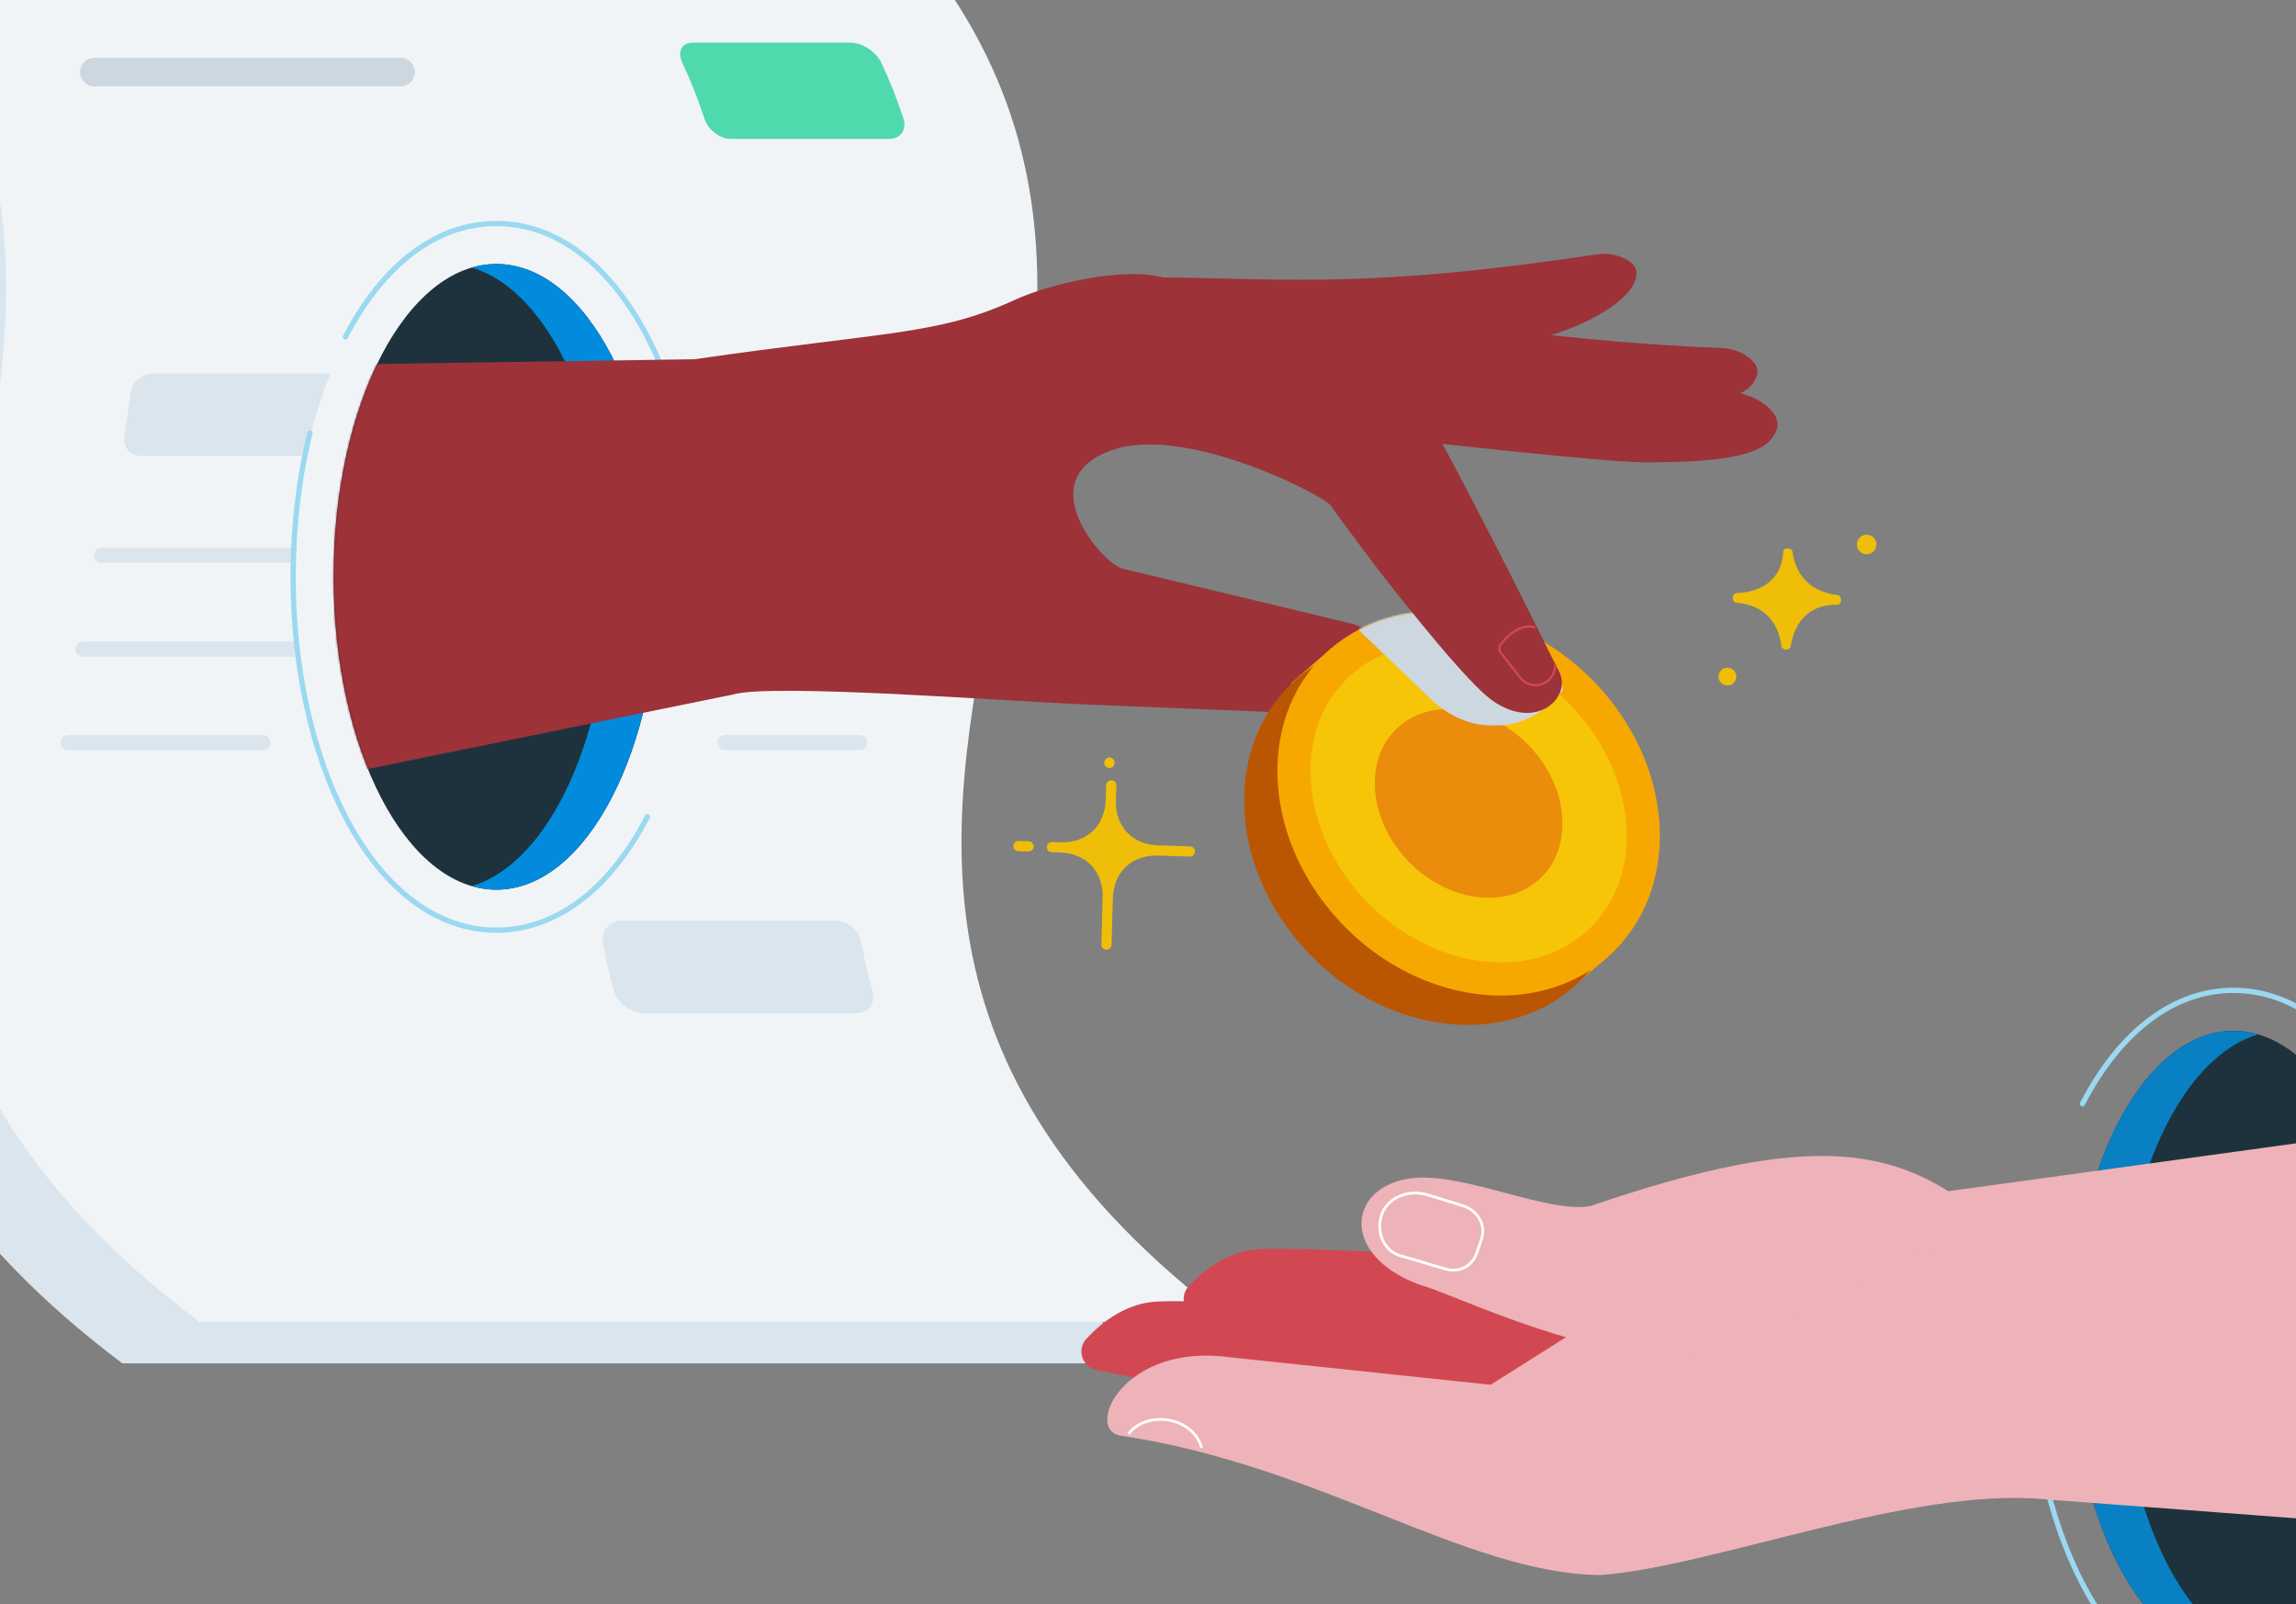
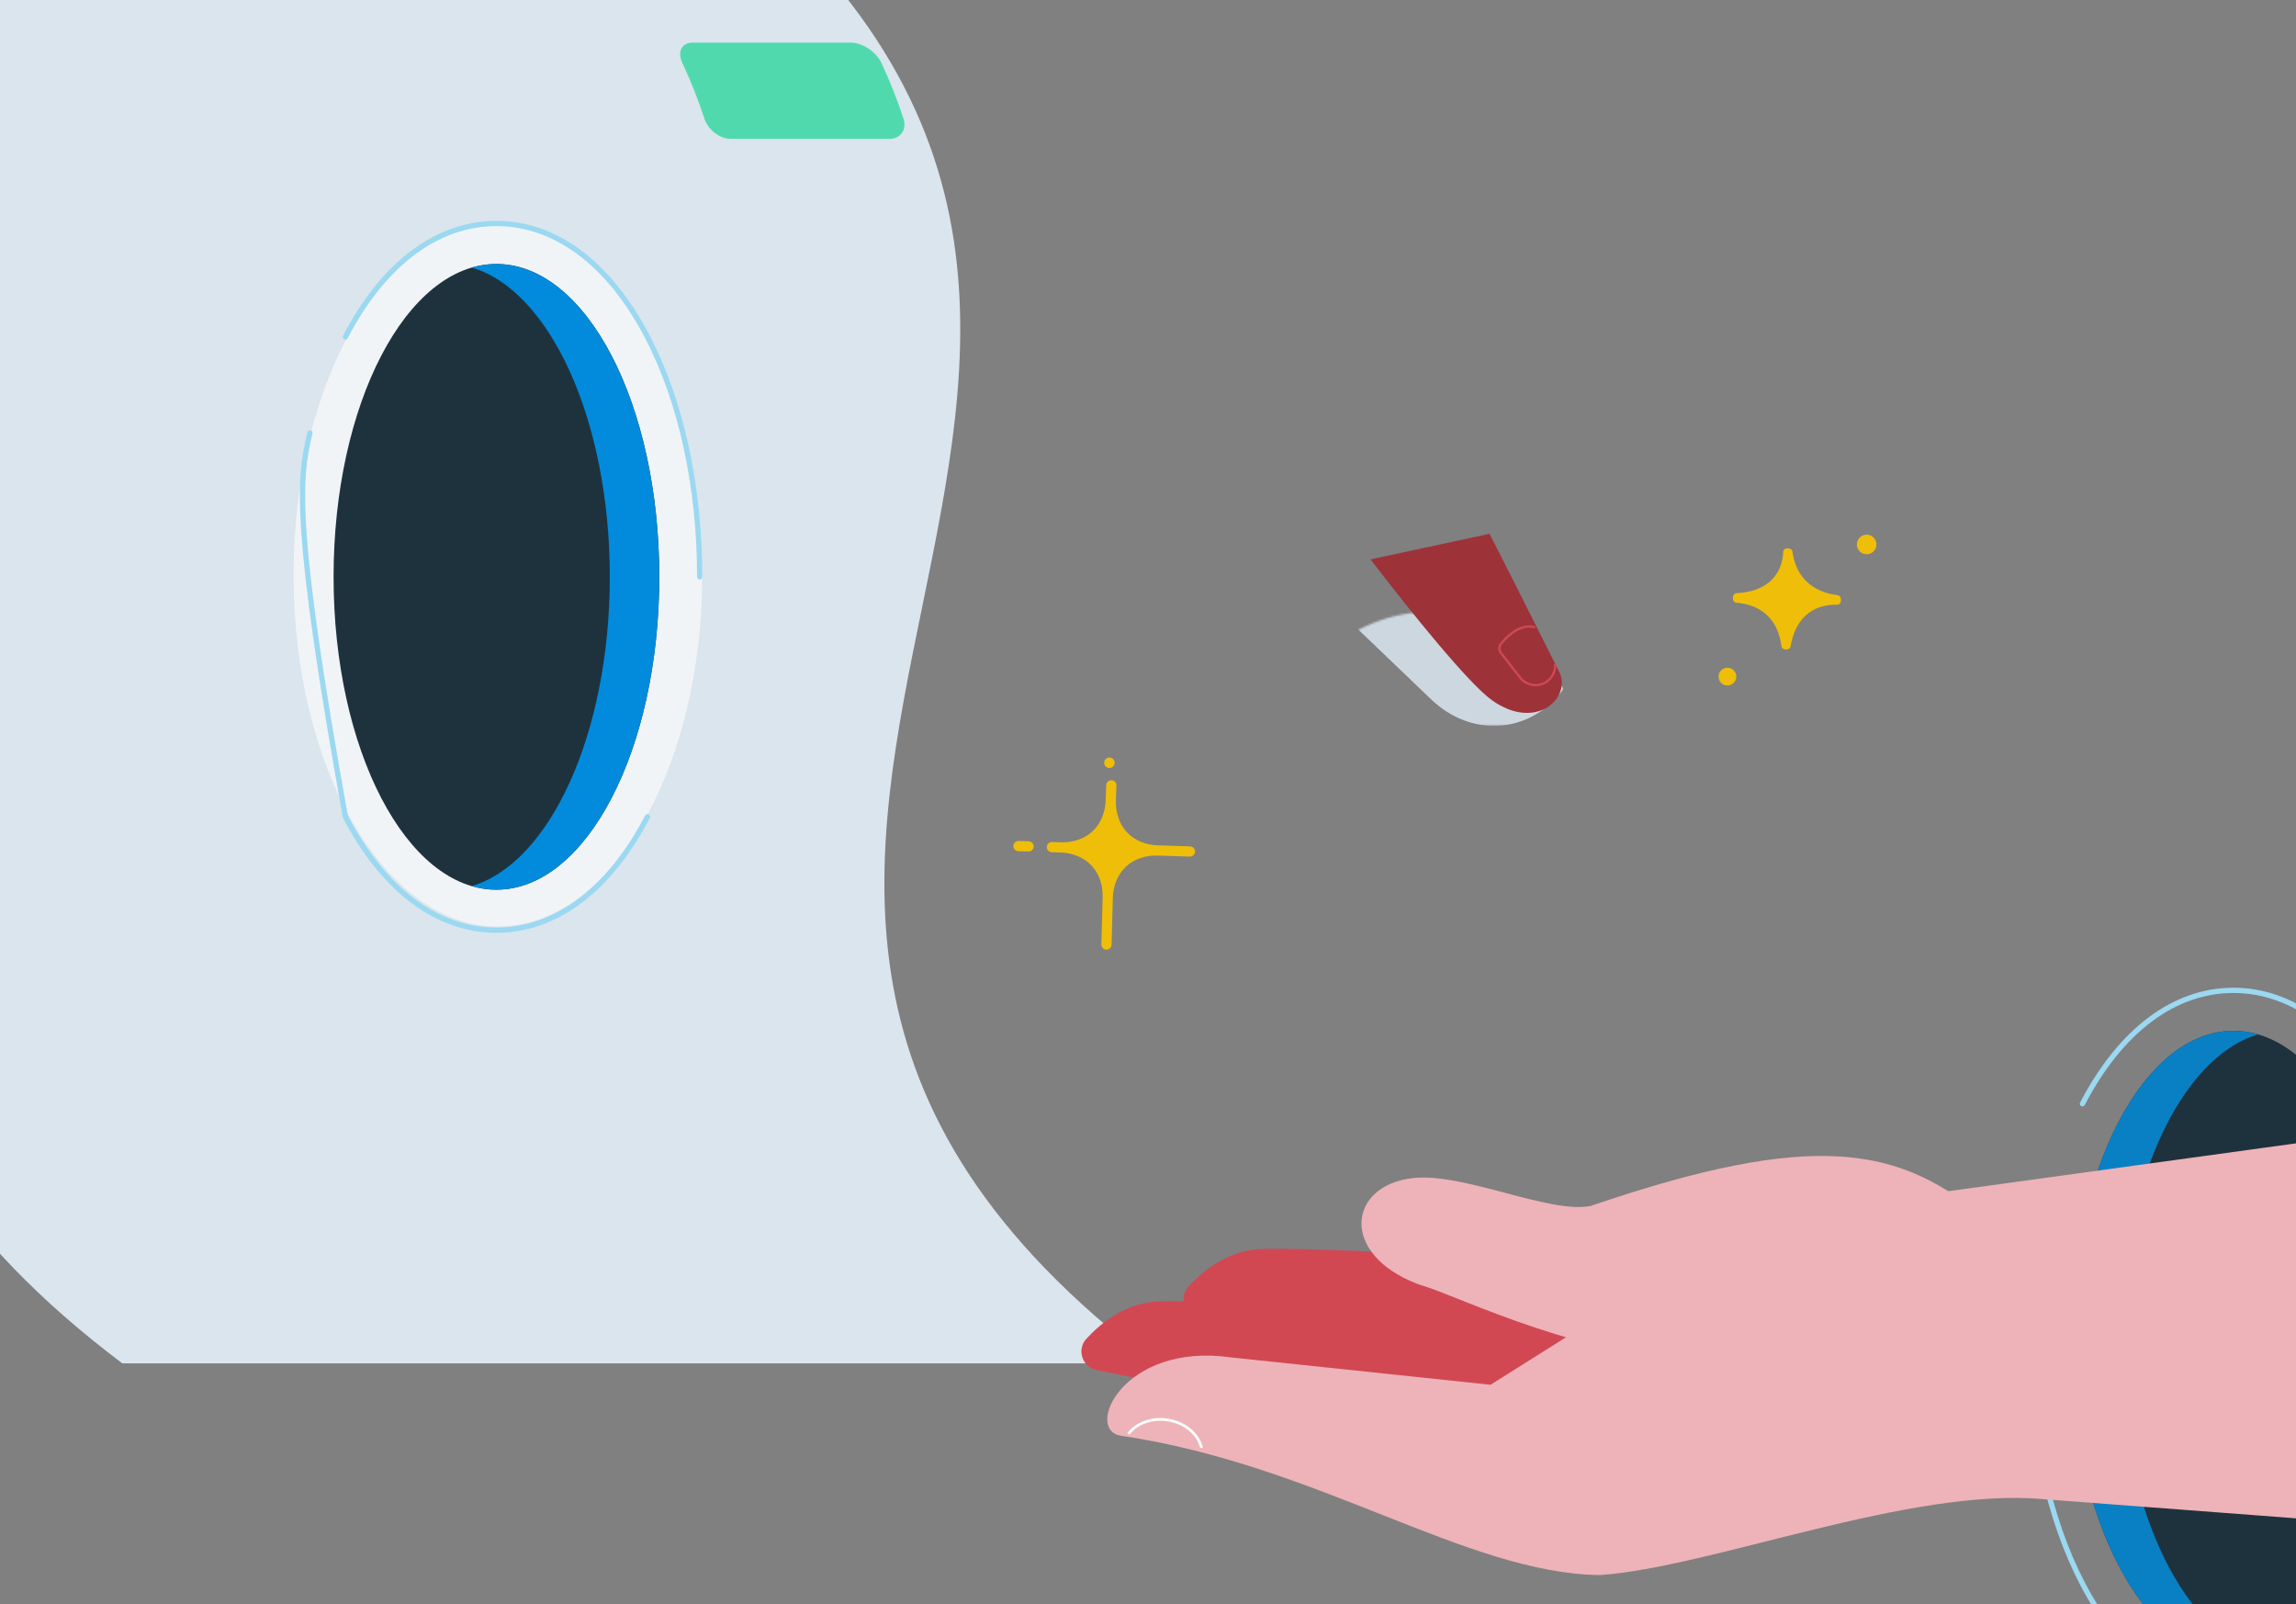
<svg xmlns="http://www.w3.org/2000/svg" width="1134" height="792" viewBox="0 0 1134 792" fill="none">
  <rect x="0" y="0" width="1134" height="792" fill="#808080" stroke="none" />
  <g clip-path="url(#clip0_317_70238)">
    <mask id="mask0_317_70238" style="mask-type:luminance" maskUnits="userSpaceOnUse" x="-168" y="-95" width="1374" height="935">
      <path d="M1205.53 -95H-168V839.919H1205.53V-95Z" fill="white" />
    </mask>
    <g mask="url(#mask0_317_70238)">
      <mask id="mask1_317_70238" style="mask-type:luminance" maskUnits="userSpaceOnUse" x="-168" y="-95" width="1374" height="935">
        <path d="M1205.53 -95H-168V839.919H1205.53V-95Z" fill="white" />
      </mask>
      <g mask="url(#mask1_317_70238)">
        <mask id="mask2_317_70238" style="mask-type:luminance" maskUnits="userSpaceOnUse" x="-168" y="-95" width="1374" height="935">
          <path d="M1205.53 -95H-168V839.919H1205.53V-95Z" fill="white" />
        </mask>
        <g mask="url(#mask2_317_70238)">
          <path d="M569.757 673.184H60.421C-270.392 423.956 162.798 174.743 -168.015 -74.484C1.764 -74.484 171.542 -74.484 341.321 -74.484C672.134 174.743 238.944 423.956 569.757 673.184Z" fill="#DAE5ED" />
-           <path d="M607.837 652.668H98.501C-232.312 403.44 200.878 154.228 -129.935 -95C39.844 -95 209.622 -95 379.401 -95C710.214 154.228 277.024 403.44 607.837 652.668Z" fill="#F1F4F6" />
-           <path d="M46.605 35.578H197.805" stroke="#CDD7E0" stroke-width="14.14" stroke-miterlimit="10" stroke-linecap="round" />
          <path d="M50.217 274.201H192.349" stroke="#DAE5ED" stroke-width="7.47" stroke-miterlimit="10" stroke-linecap="round" />
          <path d="M40.966 320.471H238.39" stroke="#DAE5ED" stroke-width="7.47" stroke-miterlimit="10" stroke-linecap="round" />
          <path d="M33.696 366.65H129.742" stroke="#DAE5ED" stroke-width="7.47" stroke-miterlimit="10" stroke-linecap="round" />
          <path d="M439.181 68.584H361.007C355.444 68.584 349.697 64.081 347.884 58.503C344.902 49.375 341.306 40.247 337.05 31.134C334.453 25.571 336.573 21.068 342.136 21.053H420.31C425.873 21.053 432.773 25.571 435.37 31.134C439.642 40.262 443.223 49.375 446.204 58.503C448.033 64.066 444.744 68.584 439.181 68.584Z" fill="#51D9AE" />
          <path d="M423.152 500.238H317.655C311.524 500.238 304.854 495.259 303.149 489.127C300.967 481.305 299.199 473.483 297.801 465.661C296.71 459.53 301.059 454.551 307.19 454.551H412.687C418.819 454.551 424.428 459.53 425.519 465.661C426.902 473.483 428.669 481.305 430.867 489.127C432.573 495.259 429.299 500.238 423.152 500.238Z" fill="#DAE5ED" />
          <path d="M163.32 225.054H69.61C64.155 225.054 60.513 220.628 61.389 215.188C62.511 208.242 63.525 201.281 64.401 194.335C65.092 188.879 69.979 184.469 75.434 184.469H169.145C174.6 184.469 178.549 188.879 177.858 194.335C176.967 201.281 175.952 208.227 174.846 215.188C173.97 220.643 168.776 225.054 163.32 225.054Z" fill="#DAE5ED" />
          <path d="M358.071 366.65H424.489" stroke="#DAE5ED" stroke-width="7.47" stroke-miterlimit="10" stroke-linecap="round" />
          <path d="M365.341 320.471H431.758" stroke="#DAE5ED" stroke-width="7.47" stroke-miterlimit="10" stroke-linecap="round" />
          <path d="M374.591 274.201H440.993" stroke="#DAE5ED" stroke-width="7.47" stroke-miterlimit="10" stroke-linecap="round" />
          <path d="M346.853 283.882C346.853 379.759 301.657 457.487 245.92 457.487C190.183 457.487 144.987 379.759 144.987 283.882C144.987 188.005 190.183 110.277 245.92 110.277C301.657 110.277 346.853 188.005 346.853 283.882Z" fill="#F1F4F6" />
          <path d="M170.589 166.354C189.399 130.241 215.892 110.355 245.182 110.355C274.472 110.355 300.981 130.241 319.775 166.354C336.418 198.334 345.592 240.394 345.592 284.821" stroke="#9BD8F1" stroke-width="2.6" stroke-linecap="round" stroke-linejoin="round" />
-           <path d="M319.791 403.271C310.74 420.636 299.921 434.266 287.858 443.717C274.842 453.921 260.396 459.269 245.183 459.269C215.877 459.269 189.384 439.384 170.59 403.271C153.947 371.291 144.772 329.231 144.772 284.804C144.772 259.939 147.646 235.828 153.086 213.791" stroke="#9BD8F1" stroke-width="2.6" stroke-linecap="round" stroke-linejoin="round" />
+           <path d="M319.791 403.271C310.74 420.636 299.921 434.266 287.858 443.717C274.842 453.921 260.396 459.269 245.183 459.269C215.877 459.269 189.384 439.384 170.59 403.271C144.772 259.939 147.646 235.828 153.086 213.791" stroke="#9BD8F1" stroke-width="2.6" stroke-linecap="round" stroke-linejoin="round" />
          <path d="M325.615 284.82C325.615 370.14 289.61 439.293 245.183 439.293C200.756 439.293 164.75 370.124 164.75 284.82C164.75 199.516 200.756 130.348 245.183 130.348C289.61 130.348 325.615 199.516 325.615 284.82Z" fill="#1E323E" />
          <path d="M245.182 130.332C241.033 130.332 236.96 130.931 232.965 132.099C271.598 143.394 301.181 207.461 301.181 284.805C301.181 362.149 271.583 426.215 232.965 437.51C236.945 438.678 241.017 439.277 245.182 439.277C289.609 439.277 325.615 370.109 325.615 284.805C325.615 199.5 289.609 130.332 245.182 130.332Z" fill="#028BDC" />
        </g>
        <mask id="mask3_317_70238" style="mask-type:luminance" maskUnits="userSpaceOnUse" x="164" y="98" width="923" height="483">
-           <path d="M245.183 130.331C200.756 130.331 164.75 199.499 164.75 284.803C164.75 370.108 200.756 439.276 245.183 439.276C263.178 439.276 365.97 443.502 522.548 433.006C566.345 430.071 601.29 468.489 635.437 506.908C670.505 546.356 704.728 585.819 746.819 580.471C878.825 563.736 1057.7 360.411 1056.67 329.292C1053.58 235.659 1149.18 143.163 1011.46 115.547C948.9 103.008 865.163 98.459 775.894 98.459C539.729 98.459 265.283 130.331 245.183 130.331Z" fill="white" />
-         </mask>
+           </mask>
        <g mask="url(#mask3_317_70238)">
-           <path d="M816.602 202.883C794.888 204.896 665.894 201.669 665.894 201.669L602.396 187.792L614.998 147.084C714.501 158.732 776.063 169.059 851.947 171.933C860.353 172.978 866.1 177.588 867.453 180.861C868.667 183.797 867.775 186.163 866.054 188.837C861.167 196.475 844.309 200.301 816.587 202.868" fill="#9D3239" />
          <path d="M760.665 167.108C739.658 172.947 612.509 187.777 612.509 187.777L547.566 185.441L572.4 136.972C638.249 137.572 675.515 142.643 790.294 125.37C798.746 124.894 805.231 128.397 807.152 131.379C808.873 134.052 808.412 136.542 807.198 139.477C803.74 147.868 787.497 159.654 760.681 167.108" fill="#9D3239" />
          <path d="M657.289 249.615C653.893 244.729 586.399 209.783 549.779 222.062C507.718 236.169 544.677 278.475 554.389 280.765L668.215 308.088C695.63 317.186 692.864 348.274 692.864 348.274C691.174 358.785 669.045 353.161 662.714 352.961L534.319 347.751C500.127 346.368 380.4 337.24 361.882 342.957L-97.694 436.621L-116.242 184.227L343.057 177.373C438.412 163.573 463.322 165.494 501.233 148.052C518.998 139.877 556.003 131.563 574.735 137.142L677.174 173.332C682.768 175.299 687.67 178.864 691.251 183.597C707.97 205.711 759.482 311.115 770.07 331.554C776.616 344.201 758.944 361.536 736.815 345.677C720.802 334.213 671.212 269.685 657.32 249.631" fill="#9D3239" />
          <path d="M812.284 228.286C785.268 228.255 626.616 209.445 626.616 209.445L549.933 185.027L570.156 136.297C691.497 162.114 798.822 184.258 859.431 194.216C869.666 196.46 876.243 202.807 877.518 207.002C878.671 210.767 877.303 213.579 874.875 216.684C867.96 225.535 846.753 228.317 812.269 228.286" fill="#9D3239" />
          <path d="M746.004 486.194C717.759 486.194 688.008 471.841 666.432 447.807C646.132 425.201 635.421 397.064 637.065 370.632C638.264 351.192 645.978 334.764 659.348 323.147C671.457 312.635 687.178 307.072 704.82 307.072C733.065 307.072 762.801 321.425 784.392 345.46C804.692 368.065 815.403 396.203 813.759 422.635C812.56 442.074 804.846 458.502 791.476 470.12C779.367 480.631 763.646 486.194 746.004 486.194Z" fill="#F6C508" />
          <path d="M704.821 310.562C732.083 310.562 760.866 324.485 781.796 347.797C801.482 369.711 811.855 396.911 810.287 422.421C809.135 440.908 801.85 456.491 789.203 467.478C777.739 477.436 762.817 482.692 746.021 482.692C718.759 482.692 689.976 468.769 669.046 445.457C649.36 423.543 638.987 396.343 640.555 370.833C641.707 352.346 648.991 336.764 661.639 325.776C673.103 315.818 688.024 310.562 704.821 310.562ZM704.821 303.57C687.01 303.57 670.214 309.072 657.059 320.505C623.051 350.056 626.079 408.099 663.836 450.129C686.979 475.9 717.791 489.669 746.005 489.669C763.816 489.669 780.613 484.167 793.767 472.734C827.775 443.183 824.732 385.14 786.99 343.095C763.847 317.324 733.035 303.539 704.821 303.555" fill="#EB8C0C" />
          <path d="M794.519 472.104L774.496 489.499L637.772 337.255L657.796 319.844L794.519 472.104Z" fill="#F1A200" />
          <path d="M774.312 354.36C812.07 396.405 813.437 455.892 777.37 487.226C741.303 518.56 681.463 509.893 643.705 467.848C605.947 425.803 604.58 366.316 640.647 334.982C676.714 303.648 736.555 312.315 774.312 354.36Z" fill="#BA5602" />
          <path d="M741.379 483.367C714.332 483.367 686.256 470.089 666.279 447.837C647.546 426.984 637.695 400.613 639.263 375.488C640.477 355.956 648.683 338.637 662.375 326.743C674.992 315.786 691.235 309.992 709.338 309.992C736.384 309.992 764.461 323.27 784.438 345.522C803.171 366.375 813.021 392.745 811.454 417.871C810.24 437.403 802.034 454.722 788.342 466.616C775.725 477.573 759.482 483.367 741.379 483.367Z" fill="#F6C508" />
          <path d="M709.339 318.169C734.095 318.169 759.882 330.432 778.338 350.993C795.611 370.233 804.693 394.422 803.279 417.365C802.188 434.945 795.165 449.836 782.964 460.44C771.868 470.09 757.484 475.177 741.364 475.177C716.607 475.177 690.805 462.914 672.349 442.352C655.076 423.128 645.994 398.924 647.408 375.981C648.499 358.4 655.522 343.509 667.724 332.906C678.819 323.255 693.203 318.169 709.323 318.169H709.339ZM709.339 301.787C690.022 301.787 671.566 307.888 656.997 320.551C621.007 351.823 622.436 411.264 660.178 453.309C682.661 478.343 712.95 491.559 741.38 491.559C760.696 491.559 779.152 485.458 793.721 472.795C829.711 441.523 828.282 382.082 790.54 340.036C768.057 315.003 737.768 301.787 709.339 301.787Z" fill="#F7A800" />
          <path d="M735.278 449.345C718.819 449.345 701.716 441.247 689.529 427.677C678.111 414.969 672.118 398.91 673.056 383.619C673.793 371.802 678.741 361.321 687.024 354.145C694.647 347.521 704.482 344.018 715.439 344.018C731.897 344.018 749.001 352.116 761.187 365.686C772.605 378.394 778.599 394.453 777.661 409.744C776.923 421.561 771.975 432.042 763.692 439.218C756.07 445.842 746.235 449.345 735.278 449.345Z" fill="#EB8C0C" />
          <path d="M715.439 350.088C730.207 350.088 745.62 357.433 756.669 369.742C767.011 381.252 772.451 395.698 771.606 409.375C770.792 422.437 764.691 430.32 759.712 434.654C753.212 440.309 744.759 443.29 735.278 443.29C720.51 443.29 705.096 435.945 694.047 423.636C683.705 412.125 678.265 397.68 679.11 384.003C679.925 370.941 686.025 363.058 691.004 358.724C697.505 353.069 705.957 350.088 715.439 350.088ZM715.439 337.947C703.483 337.947 692.049 341.728 683.044 349.565C660.762 368.928 661.653 405.717 685.011 431.734C698.919 447.225 717.667 455.415 735.262 455.415C747.218 455.415 758.652 451.635 767.657 443.798C789.939 424.435 789.048 387.645 765.69 361.628C751.782 346.138 733.034 337.947 715.439 337.947Z" fill="#F6C508" />
        </g>
        <mask id="mask4_317_70238" style="mask-type:luminance" maskUnits="userSpaceOnUse" x="630" y="301" width="190" height="191">
          <path d="M656.997 320.549C621.007 351.822 622.436 411.262 660.178 453.308C697.936 495.353 757.715 504.081 793.721 472.809C829.711 441.536 828.282 382.095 790.54 340.05C768.057 315.017 737.768 301.801 709.339 301.801C690.022 301.801 671.566 307.902 656.997 320.564" fill="white" />
        </mask>
        <g mask="url(#mask4_317_70238)">
          <g style="mix-blend-mode:multiply">
            <mask id="mask5_317_70238" style="mask-type:luminance" maskUnits="userSpaceOnUse" x="593" y="235" width="180" height="124">
              <path d="M772.192 235.43H593.931V358.415H772.192V235.43Z" fill="white" />
            </mask>
            <g mask="url(#mask5_317_70238)">
              <path d="M593.93 237.168L706.834 345.308C726.781 364.41 755.887 362.519 772.192 340.237L712.566 235.416L593.915 237.152L593.93 237.168Z" fill="#CDD7E0" />
            </g>
          </g>
        </g>
        <mask id="mask6_317_70238" style="mask-type:luminance" maskUnits="userSpaceOnUse" x="164" y="98" width="923" height="483">
          <path d="M245.183 130.331C200.756 130.331 164.75 199.499 164.75 284.803C164.75 370.108 200.756 439.276 245.183 439.276C263.178 439.276 365.97 443.502 522.548 433.006C566.345 430.071 601.29 468.489 635.437 506.908C670.505 546.356 704.728 585.819 746.819 580.471C878.825 563.736 1057.7 360.411 1056.67 329.292C1053.58 235.659 1149.18 143.163 1011.46 115.547C948.9 103.008 865.163 98.459 775.894 98.459C539.729 98.459 265.283 130.331 245.183 130.331Z" fill="white" />
        </mask>
        <g mask="url(#mask6_317_70238)">
          <path d="M770.025 331.519C765.03 321.884 750.954 293.362 735.694 263.58L676.914 276.197C697.322 302.874 725.444 337.543 736.77 345.657C758.899 361.516 776.571 344.182 770.025 331.535" fill="#9D3239" />
          <path d="M768.073 327.921C768.304 331.302 766.752 334.714 763.709 336.712C759.237 339.631 753.228 338.371 750.309 333.899L741.334 322.42C740.274 321.068 740.304 319.162 741.395 317.825C747.174 310.725 753.474 308.144 758.284 309.803" stroke="#CF4853" stroke-width="1.14" stroke-miterlimit="10" />
        </g>
        <mask id="mask7_317_70238" style="mask-type:luminance" maskUnits="userSpaceOnUse" x="-168" y="-95" width="1374" height="935">
          <path d="M1205.53 -95H-168V839.919H1205.53V-95Z" fill="white" />
        </mask>
        <g mask="url(#mask7_317_70238)">
          <path d="M510.546 417.994C510.5 419.393 509.332 420.484 507.949 420.438L502.939 420.284C501.54 420.238 500.449 419.07 500.496 417.687C500.542 416.304 501.71 415.197 503.093 415.244L508.102 415.397C509.501 415.443 510.592 416.611 510.546 417.994Z" fill="#EFBE08" />
          <path d="M546.367 387.676L546.105 395.098C545.921 400.8 543.862 406.439 539.728 410.343C539.682 410.389 539.62 410.435 539.574 410.481C535.41 414.369 529.647 416.075 523.961 415.89L519.612 415.752C518.214 415.706 517.046 416.797 517.015 418.195C516.969 419.594 518.06 420.762 519.458 420.792L523.807 420.931C529.509 421.115 535.149 423.174 539.052 427.308C539.098 427.354 539.144 427.416 539.19 427.462C543.078 431.626 544.784 437.389 544.599 443.09L543.969 466.295C543.923 467.694 545.014 468.862 546.413 468.892C547.811 468.938 548.979 467.847 549.01 466.449L549.64 443.26C549.824 437.558 551.884 431.918 556.017 428.015C556.064 427.969 556.125 427.923 556.171 427.861C560.336 423.974 566.098 422.268 571.784 422.452L587.643 422.944C589.042 422.99 590.21 421.899 590.24 420.5C590.287 419.102 589.196 417.934 587.797 417.903L571.938 417.412C566.237 417.227 560.597 415.168 556.694 411.034C556.647 410.988 556.601 410.927 556.555 410.881C552.667 406.716 550.962 400.953 551.146 395.267L551.407 387.86C551.453 386.462 550.362 385.294 548.964 385.263C547.565 385.217 546.397 386.308 546.367 387.707" fill="#EFBE08" />
          <path d="M548.027 374.042C546.598 373.996 545.415 375.118 545.369 376.547C545.322 377.976 546.444 379.16 547.873 379.206C549.303 379.252 550.486 378.13 550.532 376.701C550.578 375.272 549.456 374.088 548.027 374.042Z" fill="#EFBE08" />
          <path d="M907.561 293.855C894.621 292.303 886.861 284.312 885.293 272.341C885.017 270.251 880.867 270.143 880.775 272.249C880.191 284.85 871.724 292.196 857.678 292.887C855.312 292.995 855.219 297.42 857.586 297.605C870.986 298.634 878.393 306.933 879.853 319.119C880.099 321.209 884.033 321.286 884.371 319.211C886.461 306.487 894.176 298.296 907.468 298.573C909.835 298.619 909.912 294.132 907.561 293.855Z" fill="#EFBE08" />
          <path d="M918.457 272.188C920.316 274.109 923.375 274.17 925.311 272.326C927.232 270.467 927.293 267.409 925.449 265.488C923.59 263.567 920.532 263.506 918.595 265.35C916.674 267.209 916.613 270.267 918.457 272.203" fill="#EFBE08" />
          <path d="M850.012 337.132C851.687 338.884 854.468 338.93 856.22 337.255C857.972 335.58 858.018 332.798 856.343 331.047C854.668 329.295 851.886 329.249 850.134 330.924C848.383 332.599 848.337 335.38 850.012 337.132Z" fill="#EFBE08" />
          <path d="M1028.52 544.989C1047.33 508.876 1073.82 488.99 1103.11 488.99C1132.4 488.99 1158.91 508.876 1177.7 544.989C1194.35 576.968 1203.52 619.029 1203.52 663.456" stroke="#9BD8F1" stroke-width="2.6" stroke-linecap="round" stroke-linejoin="round" />
          <path d="M1177.72 781.909C1168.67 799.274 1157.85 812.905 1145.79 822.356C1132.77 832.56 1118.32 837.908 1103.11 837.908C1073.8 837.908 1047.31 818.023 1028.52 781.909C1011.87 749.93 1002.7 707.869 1002.7 663.442C1002.7 638.578 1005.57 614.466 1011.01 592.43" stroke="#9BD8F1" stroke-width="2.6" stroke-linecap="round" stroke-linejoin="round" />
          <path d="M1183.54 663.455C1183.54 748.775 1147.54 817.928 1103.11 817.928C1058.68 817.928 1022.68 748.759 1022.68 663.455C1022.68 578.151 1058.68 508.982 1103.11 508.982C1147.54 508.982 1183.54 578.151 1183.54 663.455Z" fill="#1E323E" />
          <path d="M1047.1 663.455C1047.1 586.111 1076.69 522.045 1115.31 510.75C1111.33 509.582 1107.26 508.982 1103.1 508.982C1058.67 508.982 1022.66 578.151 1022.66 663.455C1022.66 748.759 1058.67 817.928 1103.1 817.928C1107.25 817.928 1111.32 817.328 1115.31 816.16C1076.68 804.865 1047.1 740.799 1047.1 663.455Z" fill="#0980C4" />
        </g>
        <mask id="mask8_317_70238" style="mask-type:luminance" maskUnits="userSpaceOnUse" x="331" y="508" width="853" height="328">
          <path d="M470.067 582.144C393.492 605.242 331.254 675.87 331.254 698.598C331.254 736.002 450.412 807.676 611.216 826.823C817.154 851.334 1078.15 817.926 1103.11 817.926C1147.54 817.926 1183.54 748.757 1183.54 663.453C1183.54 578.149 1147.54 508.98 1103.11 508.98C1070.52 508.98 680.953 518.554 470.067 582.16" fill="white" />
        </mask>
        <g mask="url(#mask8_317_70238)">
          <path d="M798.744 672.689L706.878 709.924L541.648 676.484C534.518 675.055 531.629 666.342 536.577 661.009C544.184 652.803 556.109 643.444 571.446 642.645C607.882 640.755 798.821 654.017 798.821 654.017L798.76 672.689H798.744Z" fill="#D14853" />
          <path d="M849.242 646.825L757.376 684.06L592.146 650.621C585.016 649.192 582.127 640.479 587.075 635.146C594.682 626.94 606.607 617.581 621.944 616.782C658.38 614.892 849.319 628.154 849.319 628.154L849.258 646.825H849.242Z" fill="#D14853" />
          <path d="M831.123 618.412C809.808 629.43 780.995 655.524 780.995 655.524L736.199 683.738L608.035 670.231C554.557 662.593 535.271 706.175 553.665 708.91C651.694 723.478 723.874 776.772 790.123 777.71C845.23 773.914 943.52 734.051 1009.63 740.26L1353.01 766.276L1350.42 534.752L954.646 589.214C903.011 576.275 837.132 613.94 831.108 618.427" fill="#EDB3B8" />
          <path d="M785.805 595.406C765.474 599.617 723.137 578.871 697.857 581.683C665.801 585.249 661.406 619.134 700.086 633.932C701.069 634.316 702.068 634.639 703.082 634.931C720.724 640.248 786.973 672.95 841.127 670.215L982.307 603.444C938.987 565.286 895.666 557.91 785.805 595.391" fill="#EDB3B8" />
-           <path d="M690.758 619.765C682.705 616.706 679.847 607.471 682.275 600.156C682.429 599.695 682.598 599.249 682.782 598.819C686.286 590.613 696.628 587.047 705.956 590.228L722.476 595.33C729.729 597.574 733.894 604.735 731.85 611.282C731.159 613.495 730.236 616.291 729.192 619.15C726.994 625.174 720.509 628.478 714.347 626.664L690.773 619.749L690.758 619.765Z" stroke="white" stroke-width="1.34" stroke-miterlimit="10" />
          <path d="M557.308 708.004C561.426 702.594 569.34 699.69 577.562 701.257C585.783 702.809 591.884 708.372 593.452 714.857" stroke="white" stroke-width="1.34" stroke-miterlimit="10" />
        </g>
      </g>
    </g>
  </g>
  <defs>
    <clipPath id="clip0_317_70238">
      <rect width="1134" height="792" fill="white" />
    </clipPath>
  </defs>
</svg>